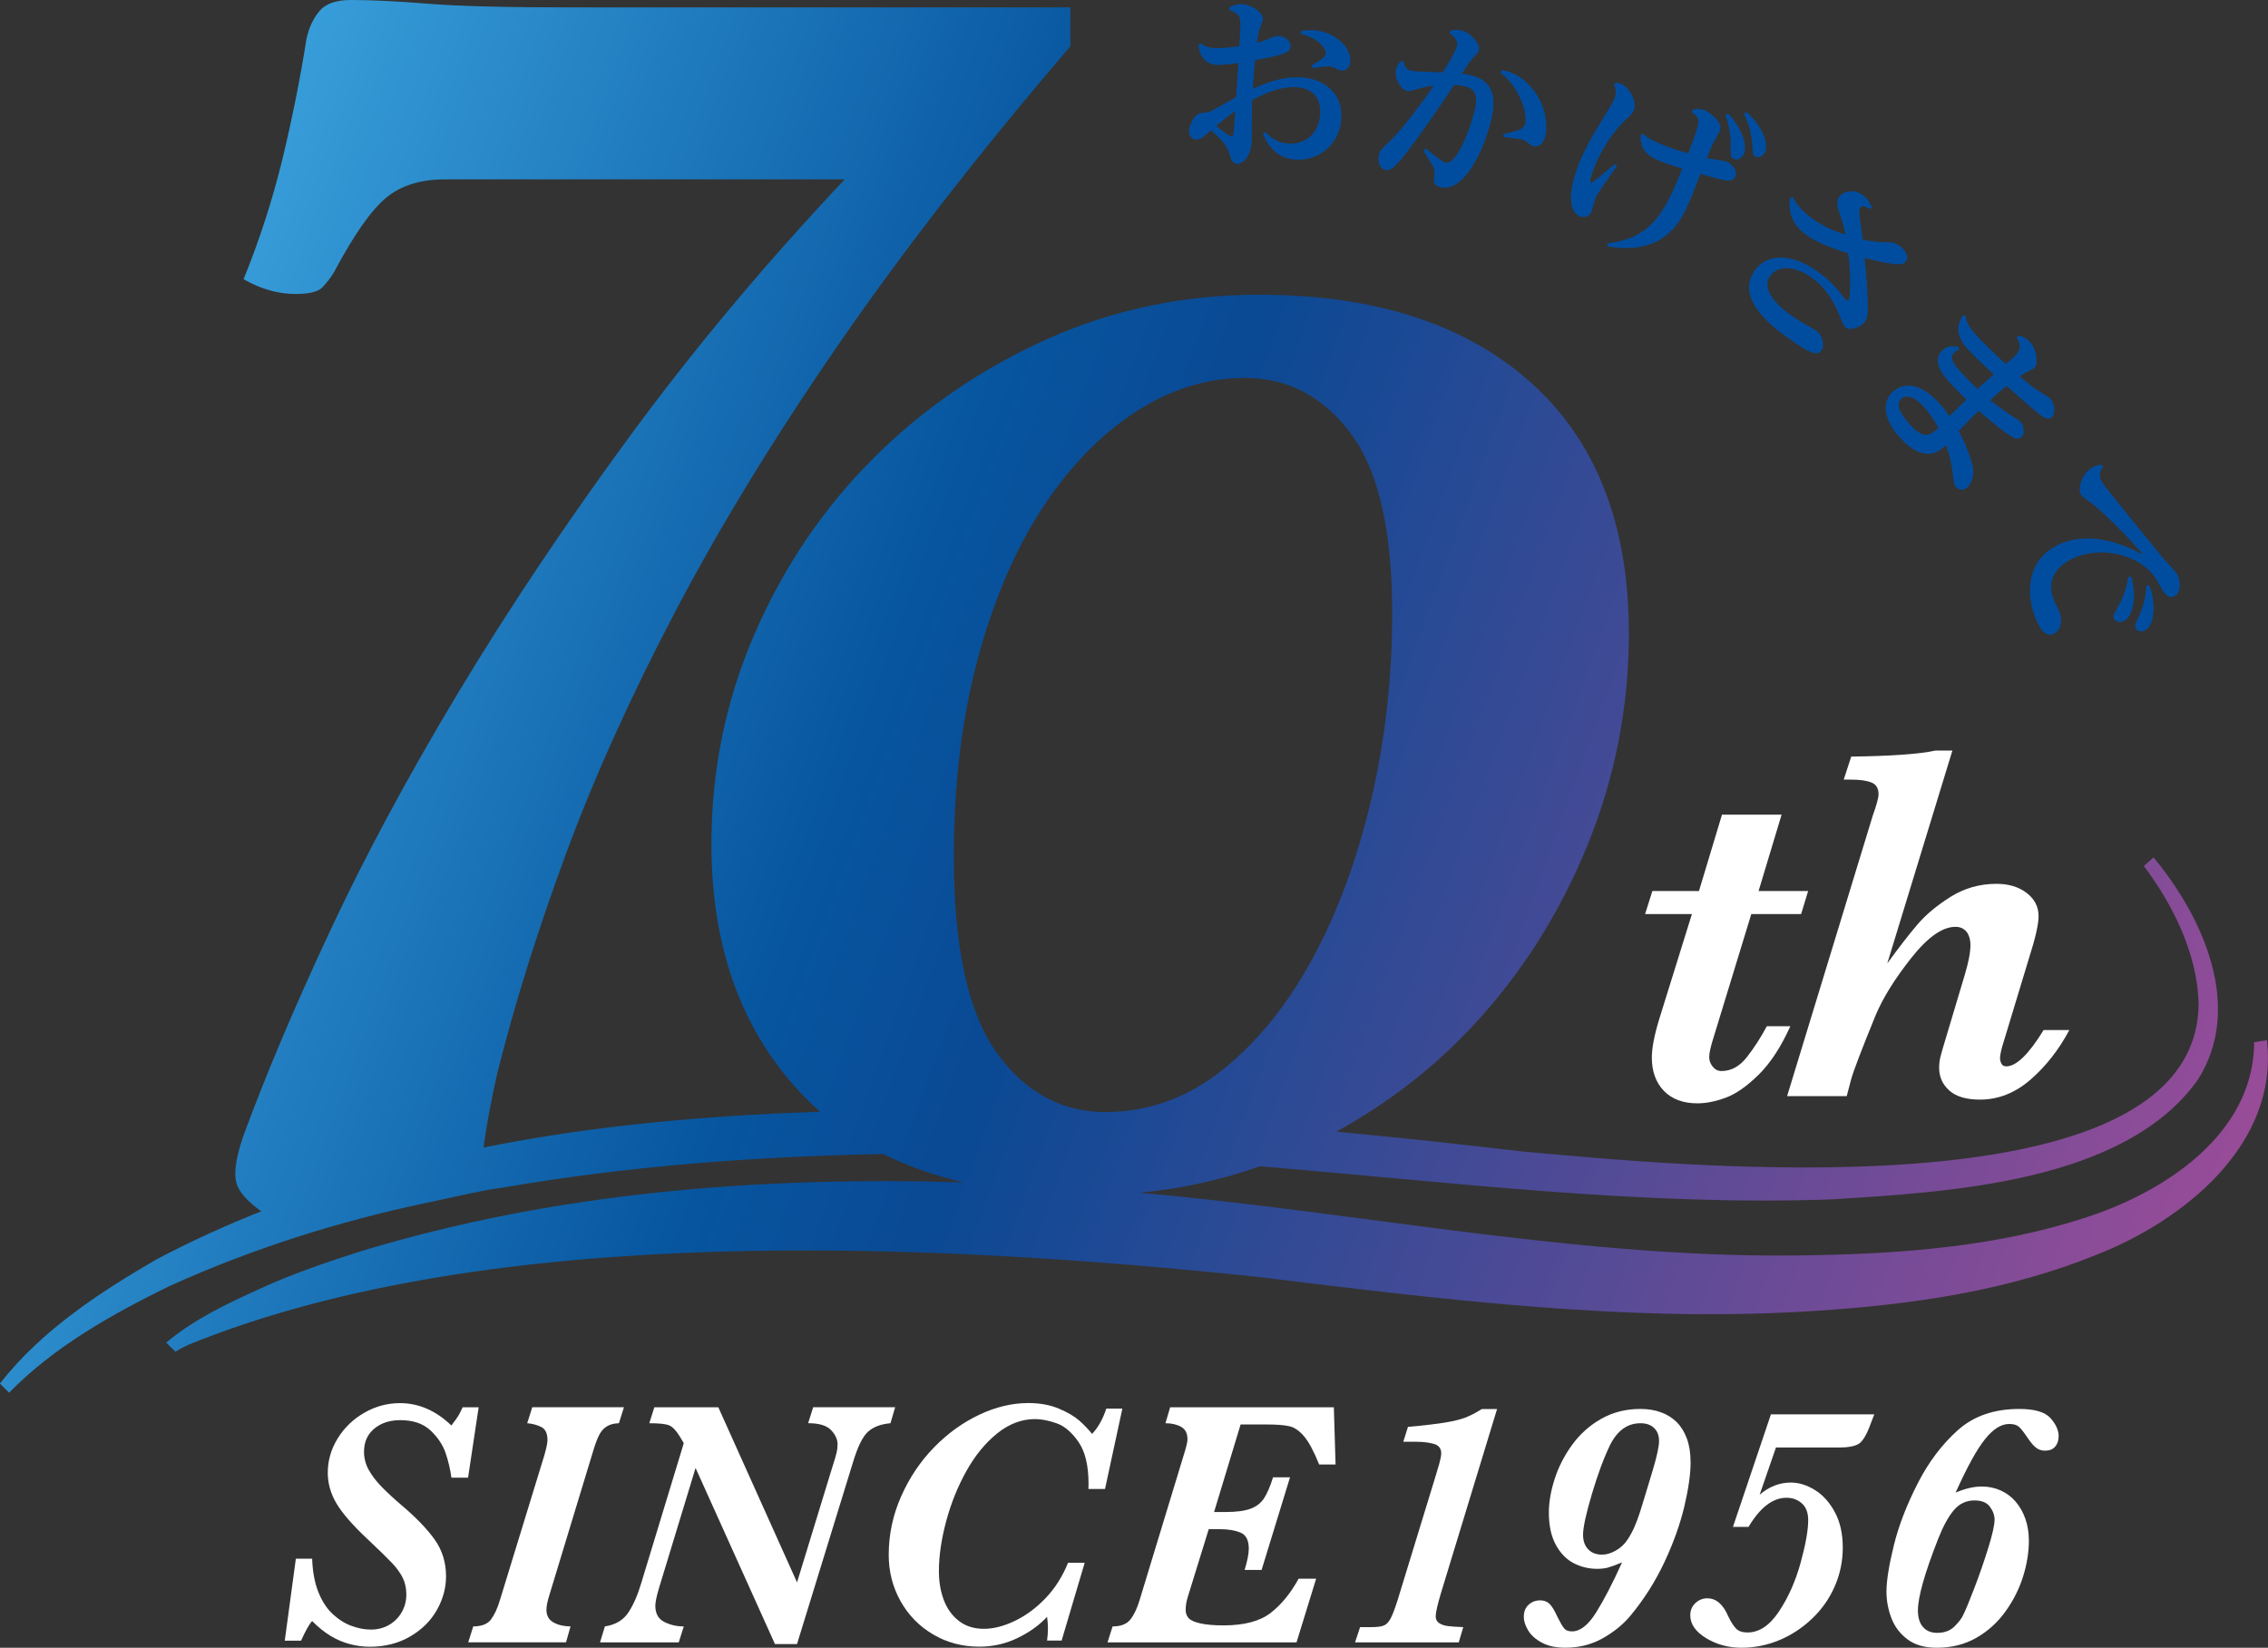
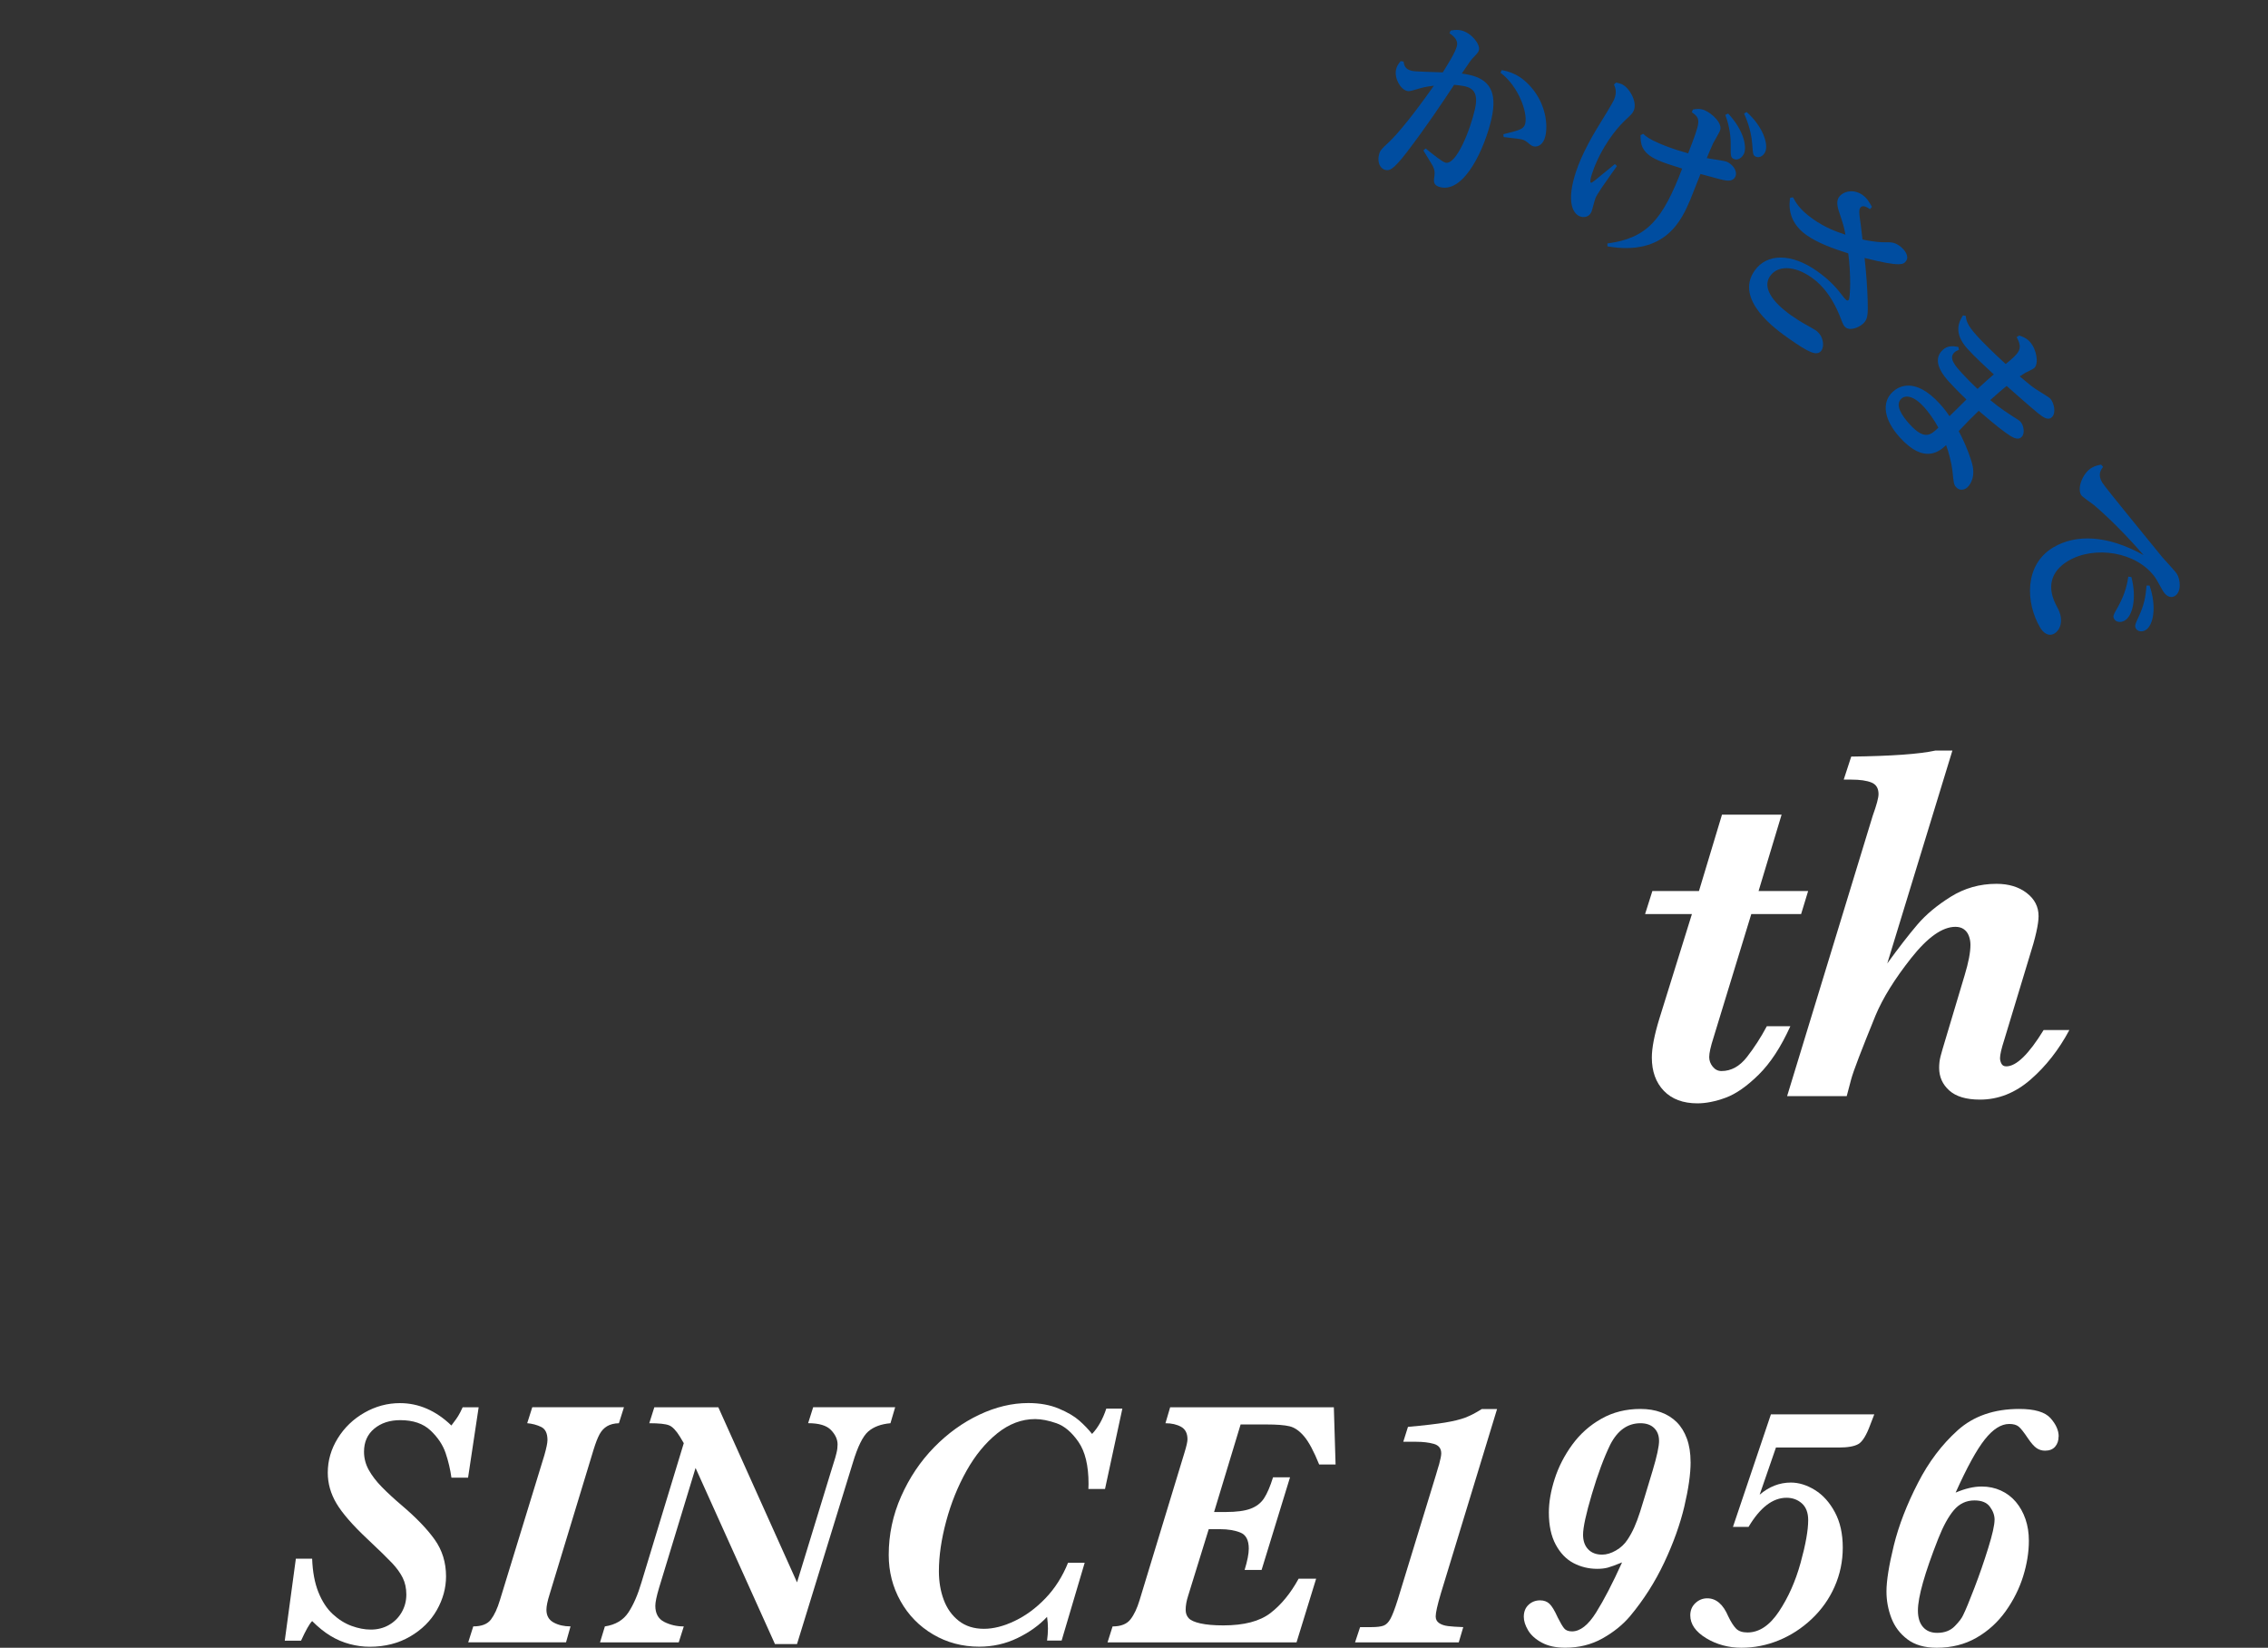
<svg xmlns="http://www.w3.org/2000/svg" id="_レイヤー_1" width="588.97" height="428" viewBox="0 0 588.97 428">
  <rect x="0" y="0" width="588.97" height="428" fill="#333333" stroke="none" />
  <defs>
    <style>.cls-1{fill:url(#_新規グラデーションスウォッチ_1);}.cls-2{fill:#fff;}.cls-3{fill:#004da0;}</style>
    <linearGradient id="_新規グラデーションスウォッチ_1" x1="31.32" y1="142.21" x2="568.59" y2="337.76" gradientUnits="userSpaceOnUse">
      <stop offset="0" stop-color="#379dd9" />
      <stop offset=".34" stop-color="#0756a0" />
      <stop offset=".45" stop-color="#0a4994" />
      <stop offset="1" stop-color="#984c98" />
    </linearGradient>
  </defs>
  <path class="cls-2" d="M469.55,231.44l-1.82,5.98h-12.94l-9.82,32.13c-.74,2.3-1.11,3.97-1.11,5.01,0,.91.3,1.75.91,2.5.61.76,1.37,1.14,2.28,1.14,2.51,0,4.73-1.22,6.63-3.67,1.91-2.45,3.62-5.11,5.14-7.97h6.11c-2.43,5.38-5.17,9.57-8.23,12.59-3.06,3.01-5.92,5.01-8.58,5.98-2.67.98-5.11,1.46-7.32,1.46-3.73,0-6.63-1.09-8.72-3.25-2.08-2.17-3.12-5.05-3.12-8.65,0-2.47.65-5.83,1.95-10.08l8.46-27.19h-12.16l1.89-5.98h12.1l5.98-19.84h15.48l-5.98,19.84h12.88Z" />
  <path class="cls-2" d="M537.39,267.54c-2.73,5.12-6.09,9.41-10.08,12.88-3.99,3.47-8.37,5.2-13.14,5.2-3.56,0-6.21-.79-7.97-2.37-1.76-1.58-2.63-3.54-2.63-5.89,0-1.04.12-2.03.36-2.96.24-.93.68-2.46,1.33-4.59l4.94-16.52c1-3.3,1.5-5.92,1.5-7.87,0-.82-.14-1.6-.42-2.34-.28-.74-.72-1.31-1.3-1.72-.58-.41-1.31-.62-2.18-.62-3.38,0-7.21,2.7-11.48,8.1-4.27,5.4-7.36,10.37-9.27,14.93-3.64,8.93-5.75,14.44-6.31,16.52l-1.17,4.42h-15.48l22.24-72.85c1-2.77,1.5-4.64,1.5-5.59,0-1.52-.62-2.53-1.85-3.02-1.24-.5-2.98-.75-5.24-.75h-1.95l1.95-5.98c10.41-.13,17.69-.65,21.85-1.56h4.42l-16.91,55.29c2.99-4.12,5.59-7.48,7.81-10.08,2.21-2.6,5.11-5.02,8.68-7.25,3.58-2.23,7.53-3.35,11.87-3.35,3.16,0,5.78.79,7.84,2.37,2.06,1.58,3.09,3.59,3.09,6.02,0,2.08-.8,5.64-2.41,10.67l-6.5,21.46c-.74,2.3-1.1,3.88-1.1,4.75,0,.48.12.95.36,1.43.24.48.66.71,1.27.71,2.6,0,5.83-3.14,9.69-9.43h6.7Z" />
  <path class="cls-2" d="M124.3,365.54l-2.75,18.28h-4.32c-.3-2.16-.8-4.29-1.51-6.39-.71-2.1-2-4.05-3.9-5.85-1.89-1.8-4.52-2.7-7.88-2.7-2.73,0-4.98.74-6.75,2.21-1.77,1.47-2.66,3.47-2.66,5.99,0,1.68.41,3.26,1.24,4.75.83,1.49,1.96,2.96,3.4,4.43,1.44,1.47,3.15,3.05,5.13,4.73,3.78,3.21,6.65,6.19,8.6,8.94,1.95,2.75,2.93,5.92,2.93,9.52,0,3.03-.8,5.95-2.39,8.76-1.59,2.81-3.9,5.1-6.94,6.87s-6.53,2.66-10.49,2.66c-1.71,0-3.45-.23-5.2-.7-1.76-.46-3.42-1.18-5-2.14s-3.16-2.24-4.75-3.83c-.69.69-1.65,2.39-2.88,5.09h-4.23l2.88-21.3h4.23c.12,3.39.66,6.29,1.62,8.69.96,2.4,2.21,4.31,3.74,5.72,1.53,1.41,3.16,2.43,4.89,3.06,1.73.63,3.38.95,4.98.95,1.77,0,3.35-.4,4.75-1.22,1.4-.81,2.49-1.91,3.29-3.31.8-1.4,1.19-2.92,1.19-4.57s-.32-3.11-.95-4.37c-.63-1.26-1.55-2.54-2.77-3.83-1.22-1.29-3.34-3.36-6.37-6.21-3.84-3.6-6.52-6.68-8.04-9.23-1.52-2.55-2.27-5.22-2.27-8.02,0-3.15.86-6.12,2.59-8.92,1.73-2.79,4.04-5.01,6.93-6.66,2.9-1.65,5.97-2.48,9.21-2.48,4.89,0,9.35,1.94,13.37,5.81.18-.27.43-.61.77-1.04.33-.42.66-.89.99-1.42.33-.52.72-1.28,1.17-2.27h4.14Z" />
  <path class="cls-2" d="M162.03,365.54l-1.31,4.14c-1.23.03-2.25.29-3.06.77-.81.48-1.46,1.18-1.96,2.09-.5.92-1.01,2.24-1.55,3.98l-11.44,37.65c-.54,1.71-.81,3.03-.81,3.96,0,1.53.62,2.63,1.87,3.31,1.24.68,2.71,1.01,4.39,1.01l-1.17,4.14h-25.4l1.31-4.14c2.16,0,3.69-.59,4.59-1.78.9-1.19,1.68-2.87,2.34-5.07l11.53-37.6c.54-1.89.81-3.21.81-3.96,0-1.74-.55-2.87-1.64-3.4s-2.3-.85-3.62-.97l1.31-4.14h23.82Z" />
  <path class="cls-2" d="M232.46,365.54l-1.22,4.14c-2.43.21-4.35.92-5.76,2.14-1.41,1.22-2.75,3.93-4.01,8.13l-14.5,47.1h-5.72l-20.62-45.75-9.5,31.21c-.63,2.13-.95,3.66-.95,4.59,0,2.01.77,3.41,2.32,4.19,1.55.78,3.23,1.17,5.07,1.17l-1.31,4.14h-20.44l1.26-4.14c2.76-.42,4.8-1.64,6.12-3.65,1.32-2.01,2.45-4.61,3.38-7.79l10.99-36.16-.99-1.67c-.99-1.62-1.94-2.61-2.84-2.97-.9-.36-2.61-.54-5.13-.54l1.31-4.14h16.62l20.44,45.48,8.78-28.69c.18-.63.42-1.4.72-2.32.3-.91.55-1.77.74-2.57.2-.79.29-1.54.29-2.23,0-1.32-.57-2.57-1.71-3.76-1.14-1.19-3.12-1.78-5.94-1.78l1.31-4.14h21.3Z" />
  <path class="cls-2" d="M291.46,365.9l-4.5,20.85h-4.32c0-.24,0-.45.02-.63.01-.18.02-.4.02-.68,0-4.74-.87-8.38-2.61-10.9-1.74-2.52-3.65-4.14-5.72-4.86-2.07-.72-3.92-1.08-5.54-1.08-3.48,0-6.76,1.24-9.84,3.71-3.08,2.48-5.74,5.73-7.99,9.75-2.25,4.02-4.01,8.38-5.27,13.08-1.26,4.7-1.89,9.03-1.89,12.99,0,2.7.42,5.18,1.26,7.43.84,2.25,2.14,4.07,3.9,5.45s3.94,2.07,6.55,2.07c2.46,0,5.13-.68,7.99-2.05,2.87-1.37,5.53-3.33,7.99-5.9,2.46-2.57,4.41-5.64,5.85-9.21h4.32l-5.99,20.22h-3.78c.15-1.11.23-2.15.23-3.11s-.08-2.01-.23-3.06c-2.04,2.19-4.61,4.03-7.7,5.52-3.09,1.49-6.39,2.23-9.91,2.23-4.38,0-8.38-1.06-11.98-3.18-3.6-2.12-6.42-5-8.47-8.67s-3.06-7.66-3.06-11.98c0-5.28,1.07-10.35,3.22-15.2,2.15-4.85,4.99-9.09,8.53-12.72,3.54-3.63,7.46-6.46,11.75-8.49,4.29-2.03,8.54-3.04,12.74-3.04,3,0,5.64.48,7.93,1.44,2.28.96,4.05,2,5.31,3.11,1.26,1.11,2.37,2.27,3.33,3.47,1.56-1.65,2.79-3.84,3.69-6.57h4.14Z" />
  <path class="cls-2" d="M346.8,380.4h-4.23c-1.38-3.42-2.68-5.85-3.9-7.3-1.22-1.44-2.48-2.32-3.8-2.63-1.32-.32-3.33-.47-6.03-.47h-6.67l-6.89,22.74h3.02c2.79,0,4.95-.29,6.46-.86,1.52-.57,2.68-1.47,3.49-2.7.81-1.23,1.59-3.05,2.34-5.45h4.41l-7.38,24.05h-4.41c.72-2.34,1.08-4.19,1.08-5.54,0-2.19-.73-3.58-2.18-4.16-1.46-.59-3.21-.88-5.25-.88h-2.97l-5.36,17.34c-.42,1.29-.63,2.49-.63,3.6,0,.87.25,1.59.77,2.16.51.57,1.52,1.03,3.04,1.37,1.52.34,3.51.52,5.97.52,5.37,0,9.45-1.06,12.23-3.2,2.78-2.13,5.22-5.1,7.32-8.92h4.55l-5.09,16.53h-49.08l1.31-4.14c2.16,0,3.72-.62,4.66-1.85.95-1.23,1.73-2.9,2.36-5l11.62-38.19c.54-1.74.81-2.93.81-3.56,0-1.56-.56-2.65-1.67-3.26-1.11-.61-2.46-.92-4.05-.92l1.22-4.14h42.51l.45,14.86Z" />
  <path class="cls-2" d="M388.77,365.99l-14.59,47.87c-.9,3.03-1.35,5.03-1.35,5.99,0,.75.29,1.33.88,1.73.59.41,1.36.67,2.32.79.96.12,2.28.21,3.96.27l-1.17,3.96h-26.93l1.31-3.96h2.93c1.41,0,2.46-.13,3.15-.38.69-.25,1.29-.85,1.8-1.78.51-.93,1.14-2.58,1.89-4.95l9.86-32.2c.6-2.04.9-3.05.9-3.02.36-1.32.54-2.25.54-2.79,0-1.29-.65-2.12-1.94-2.48-1.29-.36-2.79-.54-4.5-.54h-3.42l1.22-3.87c4.29-.39,7.52-.77,9.68-1.13,2.16-.36,3.9-.79,5.2-1.28,1.31-.5,2.74-1.24,4.3-2.23h3.96Z" />
  <path class="cls-2" d="M439.03,379.77c0,3.09-.55,6.95-1.64,11.57-1.1,4.62-2.83,9.46-5.2,14.5-2.37,5.04-5.34,9.71-8.92,14-1.89,2.22-4.27,4.14-7.14,5.74-2.87,1.61-6.09,2.41-9.66,2.41-2.43,0-4.47-.44-6.1-1.33-1.64-.89-2.82-1.96-3.56-3.22-.74-1.26-1.1-2.42-1.1-3.47,0-1.32.41-2.36,1.24-3.13.83-.77,1.82-1.15,2.99-1.15.99,0,1.8.29,2.43.88s1.35,1.78,2.16,3.58c.66,1.32,1.21,2.25,1.64,2.79.43.54,1.12.81,2.05.81,2.13,0,4.23-1.64,6.28-4.93,2.06-3.29,4.3-7.62,6.73-12.99-1.68.69-2.91,1.14-3.69,1.35-.78.21-1.7.32-2.75.32-2.22,0-4.28-.5-6.17-1.49-1.89-.99-3.43-2.59-4.62-4.8s-1.78-4.98-1.78-8.31c0-2.7.5-5.62,1.51-8.76,1.01-3.14,2.53-6.1,4.57-8.9,2.04-2.79,4.56-5.04,7.57-6.73,3-1.7,6.38-2.54,10.13-2.54,1.98,0,3.77.29,5.36.88,1.59.58,2.95,1.44,4.08,2.57,1.13,1.13,2,2.55,2.63,4.28.63,1.73.95,3.75.95,6.06ZM430.83,374.23c0-1.38-.43-2.48-1.28-3.31-.86-.83-2.03-1.24-3.54-1.24-3.33,0-5.94,1.85-7.84,5.54-1.65,3.39-3.24,7.67-4.77,12.83-1.53,5.16-2.3,8.69-2.3,10.58,0,1.59.43,2.85,1.31,3.78.87.93,2.09,1.4,3.65,1.4,1.14,0,2.33-.36,3.58-1.08,1.25-.72,2.24-1.65,2.99-2.79.66-.99,1.25-2.06,1.76-3.2.51-1.14,1.01-2.48,1.51-4.03.5-1.55,1.58-5.13,3.27-10.74,1.11-3.69,1.67-6.28,1.67-7.75Z" />
  <path class="cls-2" d="M486.72,367.39l-1.04,2.7c-.99,2.7-2.01,4.36-3.06,4.98-1.05.62-2.76.92-5.13.92h-16.3l-4.23,12.25c2.46-2.1,5.16-3.15,8.11-3.15,2.07,0,4.15.65,6.24,1.94,2.09,1.29,3.81,3.21,5.18,5.76,1.37,2.55,2.05,5.61,2.05,9.19s-.71,6.96-2.12,10.15c-1.41,3.2-3.4,6-5.97,8.42-2.57,2.42-5.42,4.26-8.56,5.54-3.14,1.28-6.36,1.91-9.66,1.91s-6.46-.83-9.19-2.5c-2.73-1.67-4.1-3.64-4.1-5.92,0-1.29.44-2.35,1.33-3.18.88-.83,1.91-1.24,3.08-1.24,2.31,0,4.13,1.56,5.45,4.68.69,1.44,1.37,2.5,2.03,3.18.66.68,1.65,1.01,2.97,1.01,3.03,0,5.76-1.82,8.17-5.45,2.42-3.63,4.29-7.84,5.61-12.61,1.32-4.77,1.98-8.48,1.98-11.12,0-1.92-.55-3.37-1.64-4.35-1.1-.97-2.42-1.46-3.99-1.46-3.57,0-6.86,2.52-9.86,7.57h-4.05l9.86-29.23h26.84Z" />
  <path class="cls-2" d="M534.59,373.11c0,1.08-.3,1.97-.9,2.66-.6.69-1.47,1.04-2.61,1.04-.81,0-1.54-.22-2.18-.65-.65-.44-1.39-1.27-2.23-2.5-1.08-1.62-1.9-2.66-2.45-3.11-.56-.45-1.37-.68-2.45-.68-2.1,0-4.22,1.34-6.35,4.03-2.13,2.69-4.65,7.29-7.57,13.8,2.46-1.05,4.71-1.58,6.76-1.58,1.8,0,3.46.35,4.98,1.04,1.52.69,2.81,1.67,3.9,2.95,1.08,1.28,1.91,2.77,2.5,4.48.59,1.71.88,3.59.88,5.63,0,2.97-.5,6.05-1.49,9.23-.99,3.18-2.5,6.2-4.53,9.05-2.03,2.85-4.55,5.15-7.57,6.89-3.02,1.74-6.46,2.61-10.34,2.61-3.15,0-5.7-.74-7.63-2.21-1.94-1.47-3.32-3.32-4.16-5.54-.84-2.22-1.26-4.5-1.26-6.85,0-2.79.64-6.78,1.91-11.98,1.28-5.19,3.37-10.61,6.28-16.26,2.76-5.4,6.2-9.95,10.31-13.65,4.11-3.69,9.44-5.54,15.99-5.54,3.99,0,6.69.8,8.11,2.39,1.41,1.59,2.12,3.17,2.12,4.73ZM517.97,394.77c0-1.17-.4-2.3-1.22-3.4-.81-1.1-2.15-1.64-4.01-1.64-2.13,0-3.91.84-5.34,2.52-1.43,1.68-2.78,4.16-4.07,7.43-3.51,8.92-5.27,15.13-5.27,18.64,0,1.83.43,3.26,1.31,4.28s2.1,1.53,3.69,1.53c1.92,0,3.45-.58,4.59-1.76,1.14-1.17,1.88-2.16,2.21-2.97.57-1.14,1.52-3.43,2.84-6.87,1.32-3.44,2.53-6.92,3.62-10.45,1.1-3.53,1.64-5.97,1.64-7.32Z" />
-   <path class="cls-1" d="M588.7,270.2s-3.32.52-3.32.52c-.1,24.06-23.66,39.21-44.39,45.74-22.12,7.14-45.88,9.13-69.46,9.56-58.87,1.43-117.09-11.05-175.63-16.21,10.91-1.03,21.33-3.33,31.29-6.87,49.44,4.09,99.09,10.35,148.35,8.6,30.17-1.9,75.92-4.23,95.11-30.93,12.14-18.81,1.48-42.41-11.4-57.9l-2.52,2.23c7.86,10.45,13.87,23.14,14.22,35.59-.09,56.39-137.5,41.98-176.04,38.52-15.73-1.87-31.75-3.59-47.89-5.1,13.44-7.38,25.34-16.59,35.63-27.67,12.49-13.45,22.34-28.98,29.54-46.59,7.2-17.61,10.81-36.03,10.81-55.24,0-28.17-8.49-49.87-25.46-65.08-16.98-15.21-40.51-22.81-70.61-22.81-19.54,0-37.87,3.84-55,11.53-17.13,7.69-32.18,18.01-45.15,30.98-12.97,12.97-23.22,28.1-30.74,45.39-7.53,17.29-11.29,35.54-11.29,54.76,0,27.55,8.24,49.64,24.74,66.28,1.13,1.14,2.29,2.23,3.49,3.28-29.18.97-58.8,3.51-87.41,9.29.05-.34.08-.64.13-.99.64-4.65,1.76-10.65,3.36-18.01,4.48-17.94,10.4-36.91,17.77-56.91,7.36-20.01,16.89-41.14,28.58-63.4,11.69-22.25,25.94-45.55,42.75-69.88,16.81-24.33,36.74-49.95,59.8-76.85V1.92h-129.68c-16.98,0-29.38-.31-37.23-.96-7.85-.64-14.49-.96-19.93-.96-3.84,0-6.57.96-8.17,2.88-1.61,1.92-2.72,4.32-3.36,7.2-1.61,10.25-3.69,20.65-6.24,31.22-2.57,10.57-5.93,20.98-10.09,31.22,4.48,2.57,8.96,3.84,13.45,3.84,3.52,0,5.84-.55,6.96-1.68,1.12-1.12,2.16-2.48,3.12-4.08,5.12-9.61,9.61-16.01,13.45-19.21,3.84-3.2,8.96-4.8,15.37-4.8h103.75c-20.82,22.1-39.55,44.52-56.2,67.25-16.65,22.74-31.46,44.91-44.43,66.52-12.97,21.61-24.02,42.19-33.14,61.72-9.13,19.53-16.57,37.14-22.34,52.84-2.24,6.4-2.72,10.88-1.44,13.45,1.04,2.09,3.09,4.17,6.06,6.26-9.28,3.68-18.38,7.82-27.17,12.46-14.94,8.64-29.99,18.55-40.72,32.28l2.38,2.38c11.7-11.96,26.64-20.34,41.62-27.68,21.39-9.7,44.22-16.94,67.21-21.72,5.82-1.2,13.99-3.21,19.86-3.95,32.3-5.57,65.37-8.01,98.33-8.65,6.31,3.15,13.26,5.61,20.86,7.37-52.94-1.6-106.32,2.56-157.02,18.04-8.06,2.56-18.22,6.06-25.81,9.64-8.47,3.82-17.06,7.92-24.25,13.93l2.38,2.38,1.64-.95s1.97-.95,1.97-.95c78.73-31.98,193.65-26.37,277.67-17.52,47.67,5.82,96.78,12.04,145.27,8.76,24.57-1.6,49.42-5.18,72.4-14.55,22.54-8.84,47.38-28.67,44.19-55.68ZM253.91,171.18c4.14-15.37,9.73-28.41,16.74-39.15,7.01-10.72,15.06-19.05,24.15-24.98,9.09-5.92,18.58-8.88,28.47-8.88,11.15,0,20.32,4.8,27.5,14.41,7.18,9.61,10.76,25.14,10.76,46.59,0,16.97-1.84,33.22-5.5,48.75-3.67,15.53-8.77,29.3-15.31,41.3-6.54,12.01-14.35,21.62-23.43,28.82-9.09,7.2-19.21,10.81-30.37,10.81s-20.89-5.2-28.22-15.61c-7.34-10.4-11-27.3-11-50.67,0-18.89,2.07-36.02,6.21-51.39Z" />
-   <path class="cls-3" d="M319.35,1.84c1.21-.52,1.97-.83,3.1-.77,2.66.15,5.61,2.19,5.51,3.96-.03.49-.88,2.57-1,2.96-.25.97-.41,1.95-.57,3.13,1.1-.28,1.85-.49,3.02-1.02,1.21-.52,1.87-.78,2.81-.73,1.53.09,2.99,1.25,2.92,2.63-.06,1.08-.12,2.12-9.24,3.63-.12,1.23-.41,4.67-.56,7.43,3.24-1.45,7.59-3.23,12.51-2.96,5.12.28,10.87,3.37,10.47,10.66-.39,7.04-6.19,11.01-11.71,10.71-5.86-.33-7.79-4.73-8.62-6.7l.62-.46c1.07,1.1,2.81,2.82,6.06,3,3.94.22,7.88-2.33,8.18-7.74.32-5.76-4.12-6.8-6.13-6.91-2.17-.12-5.58.03-11.55,3.36-.1,1.72-.1,10.71-.11,10.86-.17,3.1-1.9,5.77-3.82,5.66-1.23-.07-1.52-1.07-2.02-2.78-.66-2.31-3.2-4.62-4.76-5.9-1.92,1.72-2.75,2.46-3.84,2.4-1.28-.07-1.91-1.24-1.85-2.32.07-1.23,1.24-4.48,3.37-4.6,1.68-.1,1.83-.14,3.82-1.27,1.68-.94,4.28-2.43,5.05-2.83.04-.74.58-8.71.59-8.86-1.44.17-4.23.55-5.66.47-2.81-.16-4.38-2.07-4.75-5.15l.62-.46c.42.37,1.32,1.11,3.44,1.23,1.67.09,4.4-.15,6.59-.47.28-5.02.36-5.56.26-6.45-.16-1.64-.91-2.22-2.9-2.98l.14-.73ZM315.8,32.71c.24.16,1.85,1.39,2.75,2.08.47.37.76.54,1.1.56.54.03.67-.51.68-.7.15-.88.36-4.72.42-5.8-2,1.42-2.47,1.84-4.96,3.87ZM337.87,8.06c.65-.11,1.7-.3,3.12-.22,5.61.31,9.88,4.4,9.68,8.05-.08,1.43-.98,2.51-2.26,2.44-.59-.03-.69-.09-1.84-.7-.34-.17-.82-.34-1.51-.38-.89-.05-2.83.24-4.12.46l-.36-.71c1.53-.85,3.67-2.12,3.73-3.05.06-1.08-1.41-3.93-6.58-5.16l.14-.73Z" />
  <path class="cls-3" d="M364.49,16c.15.89.31,1.99,2.18,2.41.91.21,5.29.28,8,.39,1.04-1.69,3.29-5.17,3.67-6.85.33-1.44-.62-2.41-1.93-3.32l.31-.69c1.16-.2,1.87-.24,2.74-.04,2.64.6,4.95,3.59,4.61,5.08-.12.53-.26.7-1.65,2.16-.54.59-.77.94-2.81,3.96.49.06,1.22.18,1.94.34,5.19,1.17,7.36,4.34,5.77,11.41-1.67,7.41-6.91,19.21-13.21,17.79-2.02-.46-1.81-1.62-1.61-2.94.12-.98.05-1.56-.36-2.46-.35-.69-2.14-3.51-2.5-4.15l.57-.53c1.67,1.34,4.32,3.5,5.18,3.7,2.79.63,6.39-8.41,7.63-13.9.97-4.28-.53-5.48-2.7-5.97-.77-.17-1.96-.29-2.7-.36-3.44,5.19-7.12,10.73-12.21,17.41-3.88,5.09-4.74,4.89-5.66,4.69-1.44-.33-2.06-2.08-1.68-3.76.28-1.25.48-1.46,2.79-3.62,2.26-2.17,6.29-7.07,11.5-14.49-1.04.12-2.29.29-3.75.72-2.49.75-2.7.76-3.18.65-1.73-.39-3.4-3.29-2.88-5.6.2-.87.57-1.39,1.19-2.16l.73.11ZM389.97,18.21c1.69.33,5.03.98,8.31,5.26,3.05,3.97,3.72,8.82,3.04,11.85-.51,2.26-1.98,2.94-3.03,2.7-.53-.12-.79-.33-1.51-.95-.56-.43-.95-.72-1.72-.89-.72-.16-3.93-.48-4.57-.58l-.09-.73c4.39-1.08,5.36-1.37,5.69-2.81.65-2.89-1.8-9.71-6.43-13.17l.31-.69Z" />
  <path class="cls-3" d="M419.67,21.44c.63.16,1.07.25,1.39.38,2.13.92,4.16,4.69,3.22,6.86-.35.82-.58.98-2.49,2.79-.54.52-4.52,4.39-7.44,11.19-.31.72-1.84,4.52-1.2,4.8.23.1.82-.4,6.21-4.84l.54.5c-.59.87-3.37,4.72-3.88,5.52-1.22,1.84-1.48,2.32-1.69,2.81-.23.54-.84,3.07-1.05,3.57-.66,1.54-2.21,1.52-3.07,1.15-2.58-1.11-3.48-6,.33-14.88.9-2.08,2.53-5.25,4.12-7.84,1.94-3.14,4.14-6.75,4.47-7.52.84-1.95.37-3.11,0-3.97l.54-.52ZM417.42,63.24c10.3-1.37,14.33-6.13,19.42-19.45-3.08-.95-4.77-1.51-6.26-2.16-4.58-1.97-4.53-4.58-4.55-6.52l.69-.35c.77.71,1.47,1.33,4.37,2.57.59.25,3.22,1.38,7.3,2.5,3.27-8.47,3.4-8.9.95-10.7l.29-.68c.7-.13,1.81-.35,3.08.2,1.81.78,4.77,3.39,3.93,5.34-.23.54-1.5,2.74-1.76,3.22-.59,1.25-1.01,2.35-1.66,3.85.83.19,4.54.67,5.22.96,1.54.66,2.81,2.44,2.23,3.8-.45,1.04-1.5,1.23-2.59,1.03-1.16-.18-1.23-.26-6.48-1.66-.45,1.04-2.27,5.79-2.68,6.74-2.16,5.03-6.31,14.68-21.5,12.06v-.75ZM448.78,29.5c4.19,4.48,4.83,8.73,4.13,10.36-.53,1.22-1.71,1.84-2.61,1.45-.86-.37-.88-.7-.86-3.48.07-3.4-.73-6.16-1.39-8l.73-.33ZM453.57,29.09c4.24,3.75,5.69,8.35,4.86,10.3-.53,1.22-1.63,1.66-2.4,1.33-.82-.35-.78-.55-1.01-3.39-.31-3.89-1.68-6.84-2.11-7.83l.66-.41Z" />
  <path class="cls-3" d="M465.63,51.26c.63,1.17,1.6,3.12,5.11,5.59,3.26,2.3,5.82,3.2,8.5,4.12-.41-2.16-.51-2.53-1.68-6.01-.74-2.21-.41-3.18.02-3.79.99-1.41,3.68-2.23,6.1-.53,1.01.71,1.57,1.53,2.45,3.11l-.53.59c-.68-.48-1.88-1.26-2.51-.38-.23.32-.36.77-.17,2.29.25,1.62.28,2,.75,5.96,3.35.73,5.22.72,5.64.72,1.76-.02,2.61-.03,3.94.91,1.37.97,2.62,2.69,1.74,3.94-.6.85-1.19,1.69-10.78-.78.41,3.78.72,7.62.81,11.43.09,2.96-.05,4.18-.68,5.07-.99,1.41-3.7,2.52-4.99,1.61-.56-.4-.77-.96-1.22-2.12-2.78-7.44-6.56-10.11-7.77-10.96-4.19-2.95-8.63-3.24-10.67-.34-2.92,4.15,3.76,9.04,5.45,10.23,1.41.99,2.84,1.88,3.89,2.44.35.19,2.28,1.3,2.52,1.47,2.05,1.45,2.23,4.11,1.47,5.19-1.14,1.61-3.26.6-8.54-3.12-3.14-2.21-14.18-9.99-8.82-17.61,3.18-4.51,9.54-4.55,16.15.1,3.71,2.61,5.39,4.76,6.99,6.85.13.15.49.59.69.73.2.14.45.13.59-.07.45-.64.61-6.69-.11-12.08-4-1.25-8.01-2.75-10.83-4.74-5.2-3.66-4.46-8.39-4.26-9.7l.76-.13Z" />
  <path class="cls-3" d="M508.71,90.87c-.39.16-.78.31-1.15.65-1.64,1.49.25,3.57,1.91,5.4,1.23,1.35,2.66,2.78,4.07,4.1,2.33-2.12,2.84-2.59,4.23-3.78-2.28-2.06-5.22-4.85-6.78-6.57-3.92-4.3-2.17-7.22-1.23-8.75l.73.14c.09.98.21,2.21,2.86,5.13,1.49,1.64,3.86,4.02,7.51,7.37,3.45-2.87,4.58-3.83,2.84-6.99l.68-.42c.79.28,1.82.61,2.75,1.63,1.76,1.93,2.38,5.7,1.14,6.82-.29.27-1.97,1.06-2.29,1.22-.72.45-1.19.75-1.48.94,2.72,2.26,3.02,2.58,4.44,3.49.54.38,3.09,1.86,3.49,2.29.96,1.06,1.6,3.74.4,4.84-1.06.96-2.34-.07-3.75-1.19-2.12-1.74-5.67-4.91-7.98-6.94-1.23.99-1.53,1.25-4.26,3.67,2.58,2.18,4.99,3.66,5.53,4.03,1.86,1.17,2.03,1.28,2.37,1.65.76.84,1.22,3.02.2,3.95-.98.9-2.38.1-4.17-1.21-2.23-1.57-5.58-4.52-6.92-5.63-1.83,1.73-2.96,2.9-5.2,5.27,1.8,3.3,3.31,7.45,3.65,9.14.67,3.59-1.23,5.32-1.41,5.48-.73.66-2,.95-2.89-.03-.63-.69-.65-1.08-.98-4.3-.22-2-.99-4.9-1.64-6.64-1.64,1.49-5.55,5.11-11.98-1.96-4.18-4.59-4.87-9.16-1.85-11.92,1.35-1.23,5.64-4.06,12.21,3.16,1.33,1.46,2.05,2.54,2.5,3.19.47-.43,3.77-3.7,4.39-4.33-2.6-2.5-4.3-4.36-4.46-4.54-1.13-1.24-4.91-5.4-1.67-8.35,1.28-1.16,2.67-1.03,4.05-.75l.14.74ZM503.37,111.07c-1.16-2.15-2.57-4.06-3.76-5.38-2.66-2.92-4.77-3.12-5.83-2.16-1.75,1.59,0,4.33,2.16,6.7,3.92,4.3,5.56,2.67,7.43.84Z" />
  <path class="cls-3" d="M546.14,121.25c-.56.79-1.45,2-.25,4.04.8,1.36,13.41,16.66,15.58,19.38.6.73,3.46,3.74,3.89,4.47.82,1.4,1.22,4.6-.61,5.68-.38.23-1.78.87-3.18-1.51-.3-.51-1.54-2.81-1.83-3.21-4.78-6.86-15.83-8.42-22.59-4.45-4.72,2.78-5.75,7.05-2.91,12.07,1.97,3.54.59,6.06-.68,6.81-1.57.92-2.93-.11-3.78-1.56-3.73-6.33-4.21-16.29,3.49-20.82,5.78-3.4,13.88-3.25,23.39,2.03-7.1-8.18-12.35-12.53-12.94-13.04-.54-.43-2.99-2.07-3.29-2.58-1.07-1.83.43-5.69,2.77-7.06.89-.52,1.77-.7,2.44-.81l.5.56ZM553.49,149.88c1.47,5.6.25,10.15-1.7,11.3-1.1.65-2.3.38-2.72-.34-.45-.77-.39-.86,1.01-3.34,1.97-3.56,2.4-6.33,2.61-7.72l.8.1ZM558.21,152.08c1.93,5.62.98,10.41-1.06,11.61-.89.52-2.03.34-2.46-.39-.4-.68-.29-.98.79-3.32,1.27-2.81,1.71-4.78,1.94-7.89h.8Z" />
</svg>